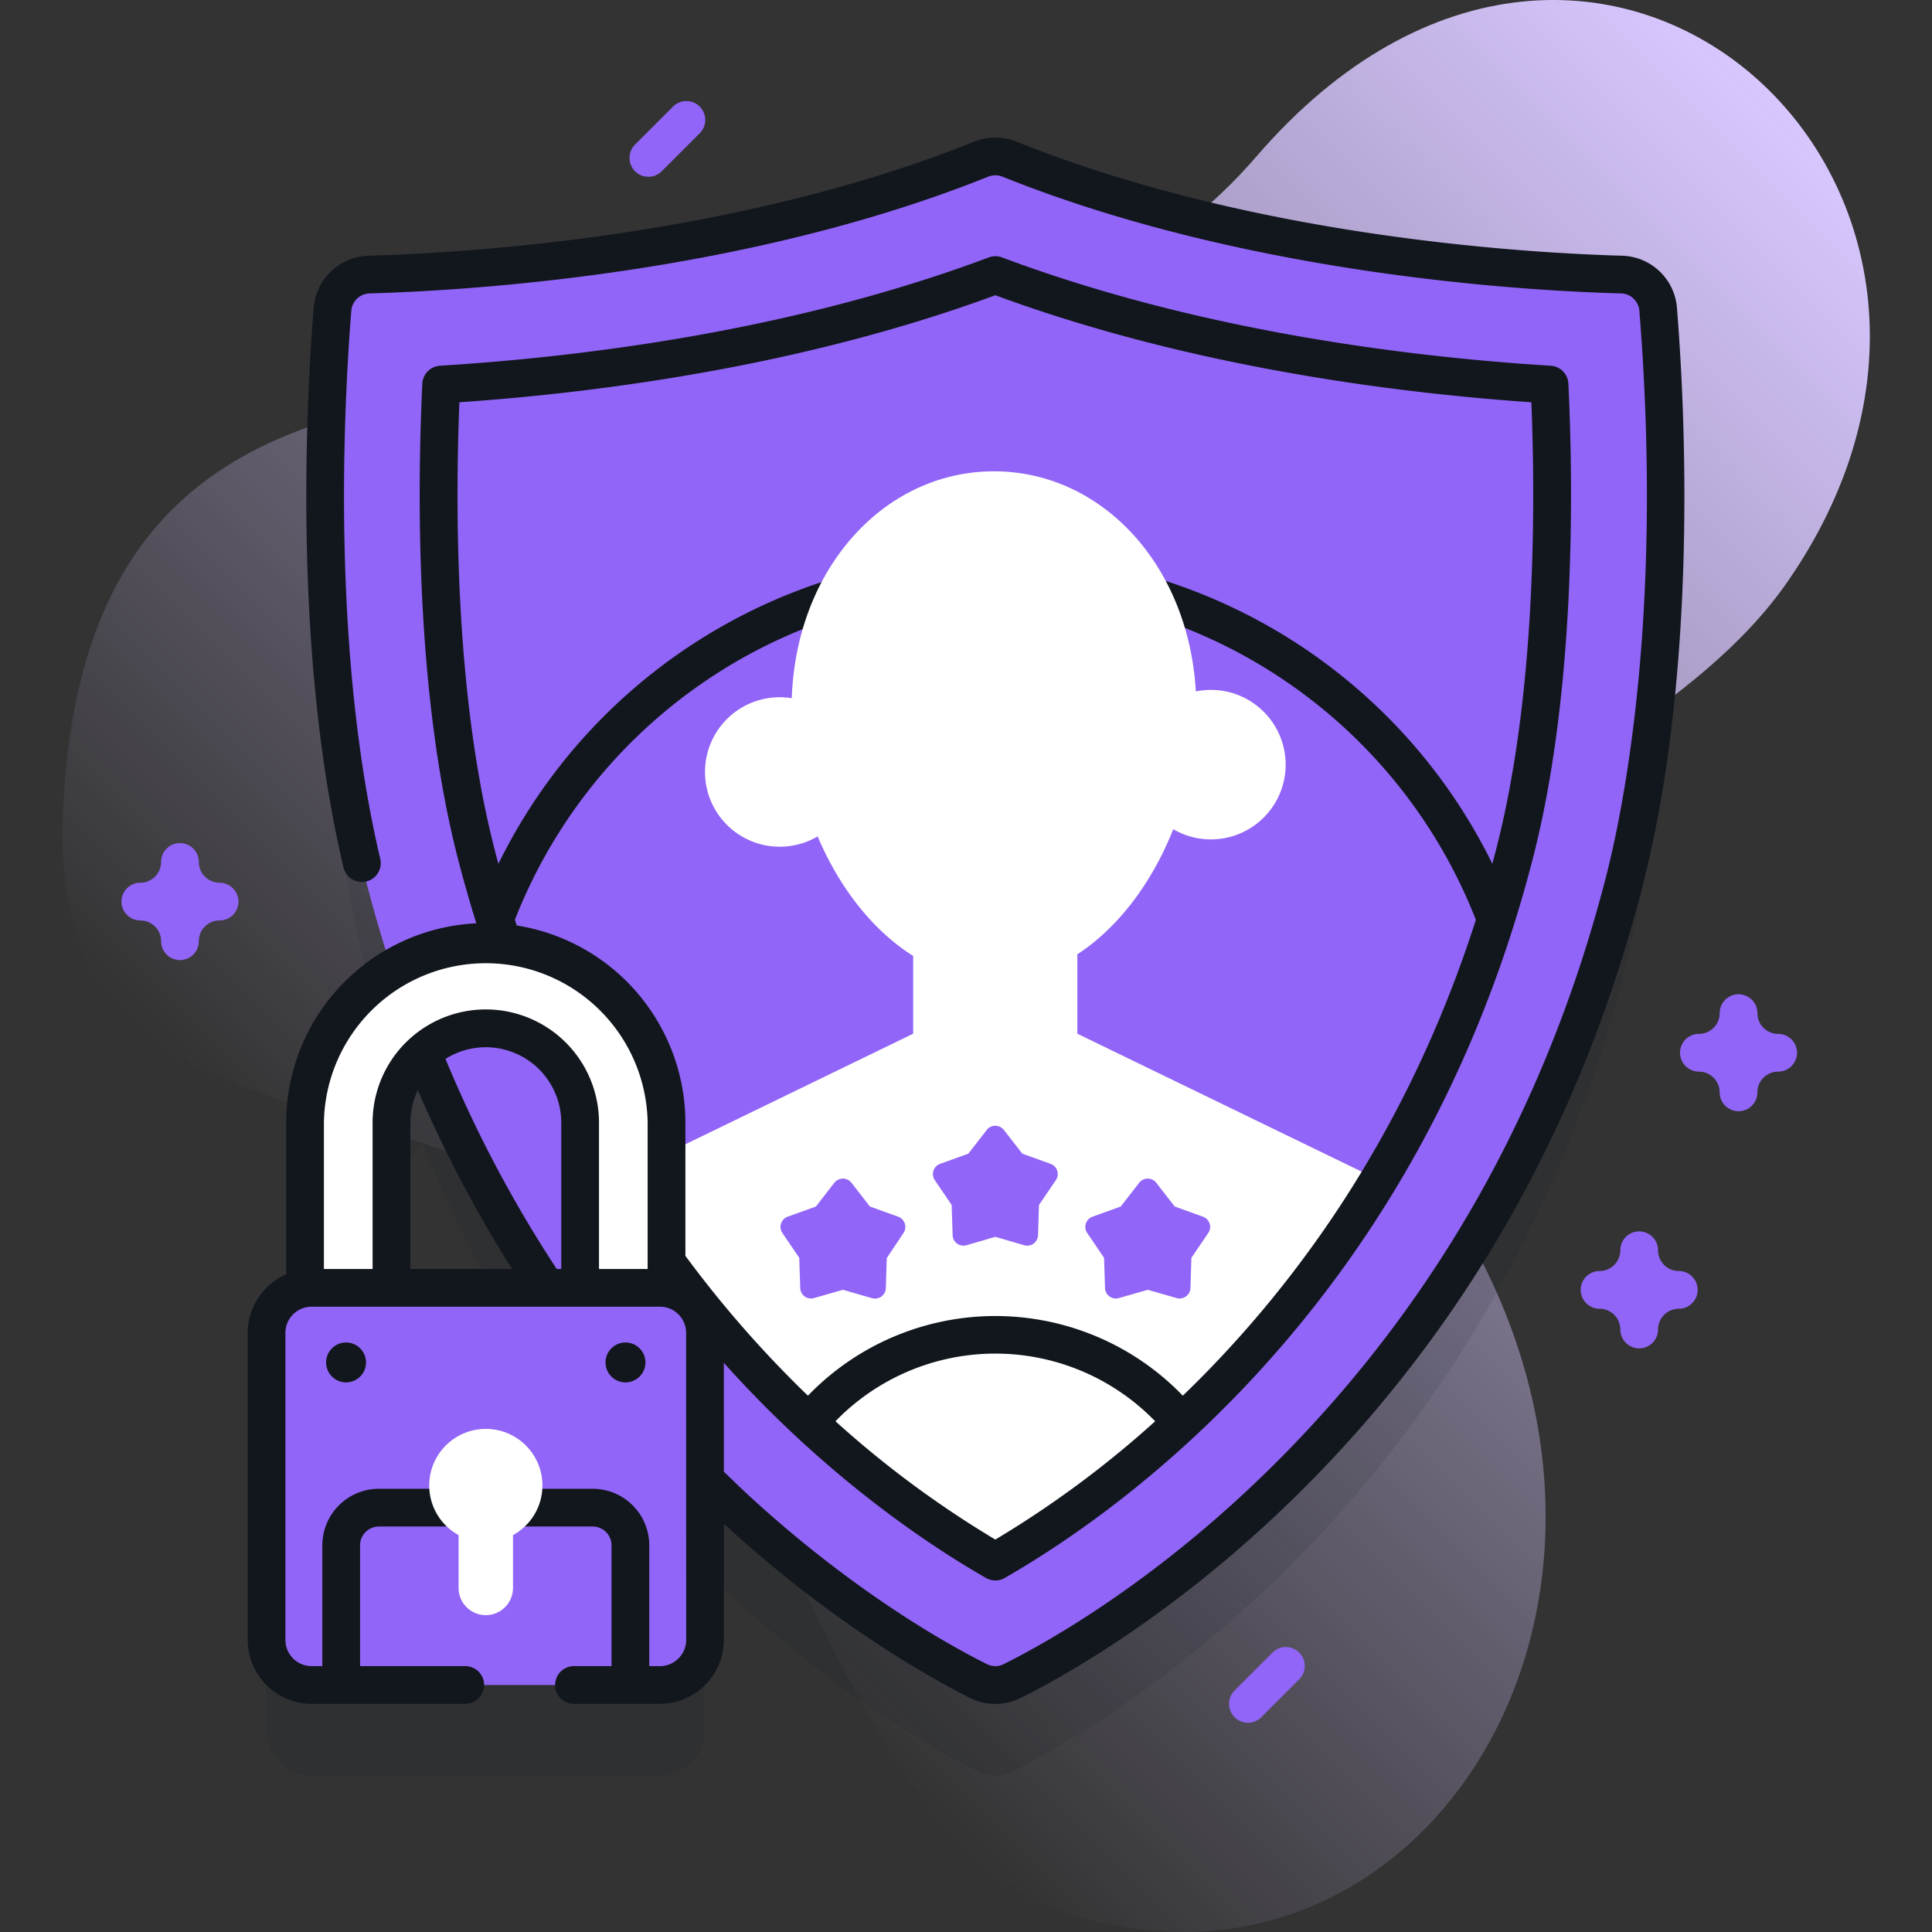
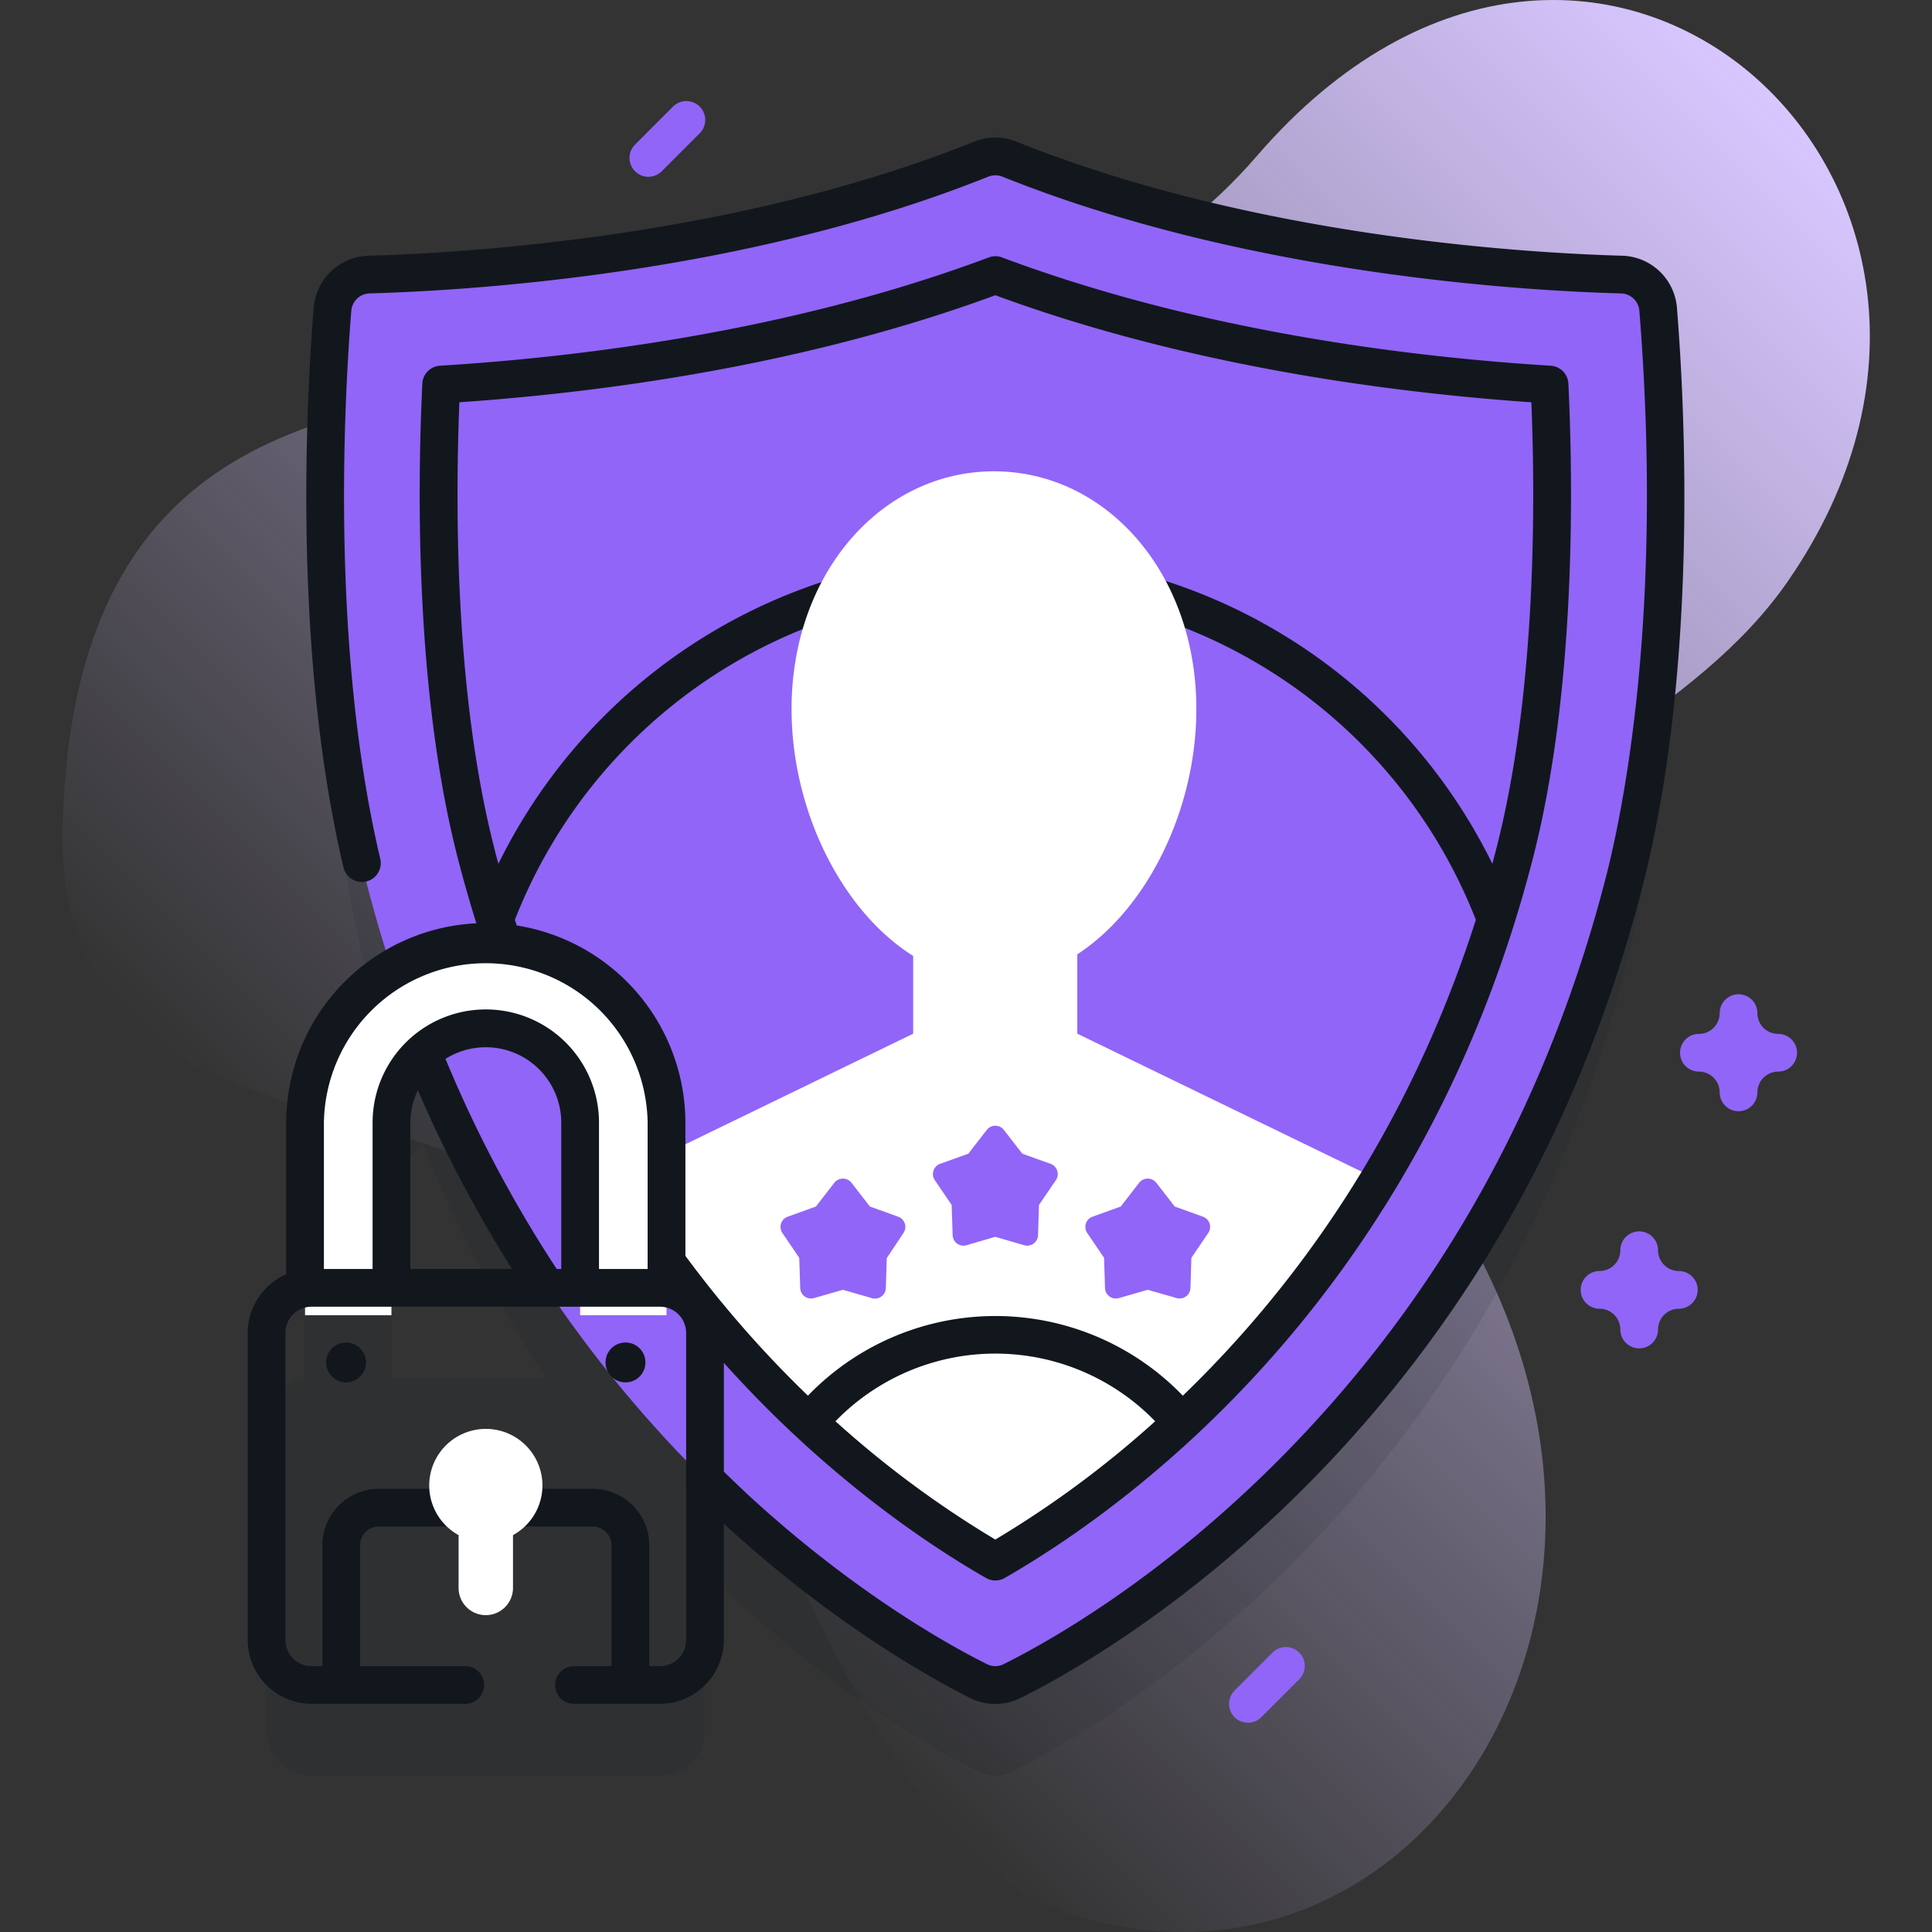
<svg xmlns="http://www.w3.org/2000/svg" viewBox="0 0 512 512">
  <rect x="0" y="0" width="512" height="512" fill="#333333" stroke="none" />
  <defs>
    <style>.a{fill:url(#a);}.b,.e{fill:#12171e;}.b{isolation:isolate;opacity:0.1;}.c{fill:#9165f7;}.d{fill:#fff;}</style>
    <linearGradient id="a" x1="142.69" y1="148.1" x2="483.15" y2="488.56" gradientTransform="matrix(1, 0, 0, -1, 0, 526.83)" gradientUnits="userSpaceOnUse">
      <stop offset="0" stop-color="#d8c7ff" stop-opacity="0" />
      <stop offset="1" stop-color="#d8c7ff" />
    </linearGradient>
  </defs>
  <path class="a" d="M333,41.43c-97.53,113-309.48-10.59-316.36,175.28C12.72,321.08,138.17,272,182.19,354.35c23.9,44.73,51.83,135.94,98.19,151.91C381.18,541,458.18,411.42,373,303.68c-16.64-21-14.32-45,3.76-66.09,28.34-33,72.82-48.51,97.08-83.61C545.9,49.7,422.73-62.6,333,41.43Z" />
  <path class="b" d="M439.43,106a10,10,0,0,0-9.67-9.2c-25-.71-98.53-5-162.21-30.57a10.18,10.18,0,0,0-7.56,0c-63.68,25.56-137.2,29.86-162.2,30.57a10,10,0,0,0-9.68,9.2c-2,24.57-5.73,94.48,9,151.87q3,11.78,6.67,22.8a47.89,47.89,0,0,0-23,40.88v43.92a11.94,11.94,0,0,0-10.2,11.8V458.6a12,12,0,0,0,11.94,11.94h92.31a11.94,11.94,0,0,0,11.94-11.94V416.11c31.88,31.53,61.55,47.93,72.49,53.38a10,10,0,0,0,8.9,0C290.87,458.21,393.77,400,430.39,257.83c14.78-57.39,11-127.3,9-151.87ZM112,303a337.76,337.76,0,0,0,32.89,62.3H103.74V321.51A25,25,0,0,1,112,303Z" />
  <path class="c" d="M429.76,72.76c-25-.71-98.53-5-162.21-30.57a10.18,10.18,0,0,0-7.56,0c-63.68,25.56-137.2,29.86-162.2,30.57A10,10,0,0,0,88.11,82c-2,24.57-5.73,94.48,9,151.87C133.77,376,236.67,434.21,259.32,445.49a10,10,0,0,0,8.9,0C290.87,434.21,393.77,376,430.39,233.83c14.78-57.39,11-127.3,9-151.87a10,10,0,0,0-9.67-9.2Z" />
  <path class="d" d="M365.34,312.68c-35.14,58-80.29,88.93-101.57,101.15-21.28-12.22-66.43-43.12-101.57-101.15L242,273.94V224.87H285.5v49.07Z" />
-   <circle class="d" cx="320.9" cy="202.64" r="19.81" />
-   <circle class="d" cx="206.64" cy="204.58" r="19.81" />
  <path class="c" d="M263.77,327.77,256.13,330a2.87,2.87,0,0,1-3.67-2.67l-.26-8-4.47-6.58a2.88,2.88,0,0,1,1.4-4.32l7.49-2.69,4.88-6.29a2.86,2.86,0,0,1,4.54,0l4.88,6.29,7.49,2.69a2.88,2.88,0,0,1,1.41,4.32l-4.48,6.58-.25,8a2.87,2.87,0,0,1-3.67,2.67Z" />
  <path class="c" d="M223.38,341.81,215.74,344a2.86,2.86,0,0,1-3.67-2.66l-.26-8-4.47-6.59a2.87,2.87,0,0,1,1.4-4.31l7.49-2.7,4.88-6.29a2.88,2.88,0,0,1,4.54,0l4.88,6.29,7.49,2.7a2.87,2.87,0,0,1,1.41,4.31L235,333.41l-.25,8A2.87,2.87,0,0,1,231,344Z" />
  <path class="c" d="M304.16,341.81,296.52,344a2.87,2.87,0,0,1-3.68-2.66l-.25-8-4.47-6.59a2.87,2.87,0,0,1,1.4-4.31l7.49-2.7,4.88-6.29a2.88,2.88,0,0,1,4.54,0l4.88,6.29,7.49,2.7a2.86,2.86,0,0,1,1.4,4.31l-4.47,6.59-.25,8a2.87,2.87,0,0,1-3.67,2.66Z" />
-   <path class="d" d="M103.74,348.54v-51a25,25,0,0,1,50,0v51h22.89v-51a47.9,47.9,0,0,0-95.79,0v51Z" />
-   <path class="c" d="M174.89,446.54H82.58A12,12,0,0,1,70.64,434.6V353.23a12,12,0,0,1,11.94-11.94h92.31a11.94,11.94,0,0,1,11.94,11.94V434.6a11.93,11.93,0,0,1-11.94,11.94Z" />
+   <path class="d" d="M103.74,348.54v-51a25,25,0,0,1,50,0v51h22.89v-51a47.9,47.9,0,0,0-95.79,0v51" />
  <path class="e" d="M444.41,81.56A15,15,0,0,0,429.9,67.77c-27.59-.79-98.45-5.32-160.49-30.22a15.07,15.07,0,0,0-11.28,0c-62,24.9-132.9,29.43-160.49,30.22A15,15,0,0,0,83.13,81.56c-2.07,25.76-5.44,91.79,7.9,148.33a5,5,0,0,0,9.74-2.3c-13-55.16-9.7-119.94-7.67-145.23a5,5,0,0,1,4.83-4.6c28.12-.8,100.39-5.43,163.93-30.93a5.17,5.17,0,0,1,3.83,0C329.23,72.33,401.49,77,429.61,77.76a5,5,0,0,1,4.84,4.6c6.38,79.59-4.1,131.57-8.9,150.22C410.24,292,381.63,343.37,340.5,385.24c-32.39,33-62.9,50-74.51,55.77a4.89,4.89,0,0,1-4.44,0c-9.61-4.78-35-18.75-63.45-45q-3.18-3-6.27-6V361.17c26.81,29.91,53.67,47.94,69.45,57a5,5,0,0,0,5,0c32.05-18.4,109.85-73.8,139.92-190.58,11.33-44,10.78-97.77,9.44-125.91a5,5,0,0,0-4.68-4.76c-37.6-2.32-93.34-9.19-145.41-28.7a4.94,4.94,0,0,0-3.51,0C209.94,87.73,154.2,94.6,116.6,96.92a5,5,0,0,0-4.68,4.76c-1.34,28.14-1.89,81.91,9.44,125.91q2.27,8.78,4.88,17.09a53,53,0,0,0-50.4,52.83V337.7a17,17,0,0,0-10.2,15.53V434.6a17,17,0,0,0,16.94,16.94H123.3a5,5,0,1,0,0-10H95.42v-32a5,5,0,0,1,5-5h56.64a5,5,0,0,1,5,5v32h-9.95a5,5,0,0,0,0,10H174.9a17,17,0,0,0,16.93-16.94V403.79C221,430.64,247.16,445,257.1,450a15.06,15.06,0,0,0,13.35,0c12.06-6,43.73-23.66,77.19-57.72,42.37-43.14,71.85-96,87.59-157.18,14.8-57.46,11.35-126.49,9.18-153.51ZM263.77,408a269.3,269.3,0,0,1-42.36-31.35,59,59,0,0,1,84.72,0A268.66,268.66,0,0,1,263.77,408ZM121.71,106.61c37.71-2.6,91.39-9.69,142.06-28.37C314.45,96.92,368.12,104,405.83,106.61c1.14,28.52,1.1,78-9.34,118.49-.33,1.28-.67,2.55-1,3.82a146.71,146.71,0,0,0-263.41,0c-.34-1.26-.69-2.51-1-3.79-10.44-40.53-10.48-90-9.34-118.49ZM85.84,297.51a42.9,42.9,0,0,1,85.79,0v38.78H158.74V297.51a30,30,0,0,0-60,0v38.78H85.84Zm62.9,38.78h-1.21a334.89,334.89,0,0,1-29.47-55.67,20,20,0,0,1,30.68,16.89v38.78Zm-40-38.78a19.93,19.93,0,0,1,2-8.58,344,344,0,0,0,24.95,47.36H108.73Zm73.1,137.09a6.94,6.94,0,0,1-6.94,6.94h-2.84v-32a15,15,0,0,0-15-15H100.42a15,15,0,0,0-15,15v32H82.58a6.94,6.94,0,0,1-6.94-6.94V353.23a6.94,6.94,0,0,1,6.94-6.94h92.31a6.94,6.94,0,0,1,6.94,6.94Zm-.2-101.79v-35.3a53,53,0,0,0-44.7-52.25c-.16-.51-.33-1-.49-1.5a136.73,136.73,0,0,1,254.67,0c-18.59,58.09-49.37,98.84-77.66,126.11a69,69,0,0,0-99.35,0,294.29,294.29,0,0,1-32.47-37.06Z" />
  <circle class="e" cx="91.71" cy="361.06" r="5.29" />
  <circle class="e" cx="165.76" cy="361.06" r="5.29" />
  <path class="c" d="M434.4,357.33a5,5,0,0,1-5-5,5.51,5.51,0,0,0-5.5-5.5,5,5,0,0,1,0-10,5.5,5.5,0,0,0,5.5-5.5,5,5,0,0,1,10,0,5.5,5.5,0,0,0,5.5,5.5,5,5,0,0,1,0,10,5.51,5.51,0,0,0-5.5,5.5A5,5,0,0,1,434.4,357.33Z" />
  <path class="c" d="M460.73,294.49a5,5,0,0,1-5-5,5.51,5.51,0,0,0-5.5-5.5,5,5,0,0,1,0-10,5.5,5.5,0,0,0,5.5-5.5,5,5,0,0,1,10,0,5.5,5.5,0,0,0,5.5,5.5,5,5,0,0,1,0,10,5.5,5.5,0,0,0-5.5,5.5A5,5,0,0,1,460.73,294.49Z" />
-   <path class="c" d="M47.69,254.43a5,5,0,0,1-5-5,5.5,5.5,0,0,0-5.5-5.5,5,5,0,0,1,0-10,5.51,5.51,0,0,0,5.5-5.5,5,5,0,0,1,10,0,5.51,5.51,0,0,0,5.5,5.5,5,5,0,0,1,0,10,5.5,5.5,0,0,0-5.5,5.5A5,5,0,0,1,47.69,254.43Z" />
  <path class="c" d="M171.83,46.85a5,5,0,0,1-3.53-8.54l10-10a5,5,0,1,1,7.07,7.07l-10,10A5,5,0,0,1,171.83,46.85Z" />
  <path class="c" d="M330.71,456.54a5,5,0,0,1-3.53-8.53l10-10a5,5,0,1,1,7.07,7.07l-10,10A5,5,0,0,1,330.71,456.54Z" />
  <path class="d" d="M317.05,187.9c0,36.15-24,71.92-53.64,71.92s-53.64-35.77-53.64-71.92,24-63,53.64-63,53.64,26.84,53.64,63Z" />
  <path class="d" d="M143.75,393.66a15,15,0,1,0-22.22,13.16v14a7.21,7.21,0,1,0,14.42,0v-14A15,15,0,0,0,143.75,393.66Z" />
</svg>